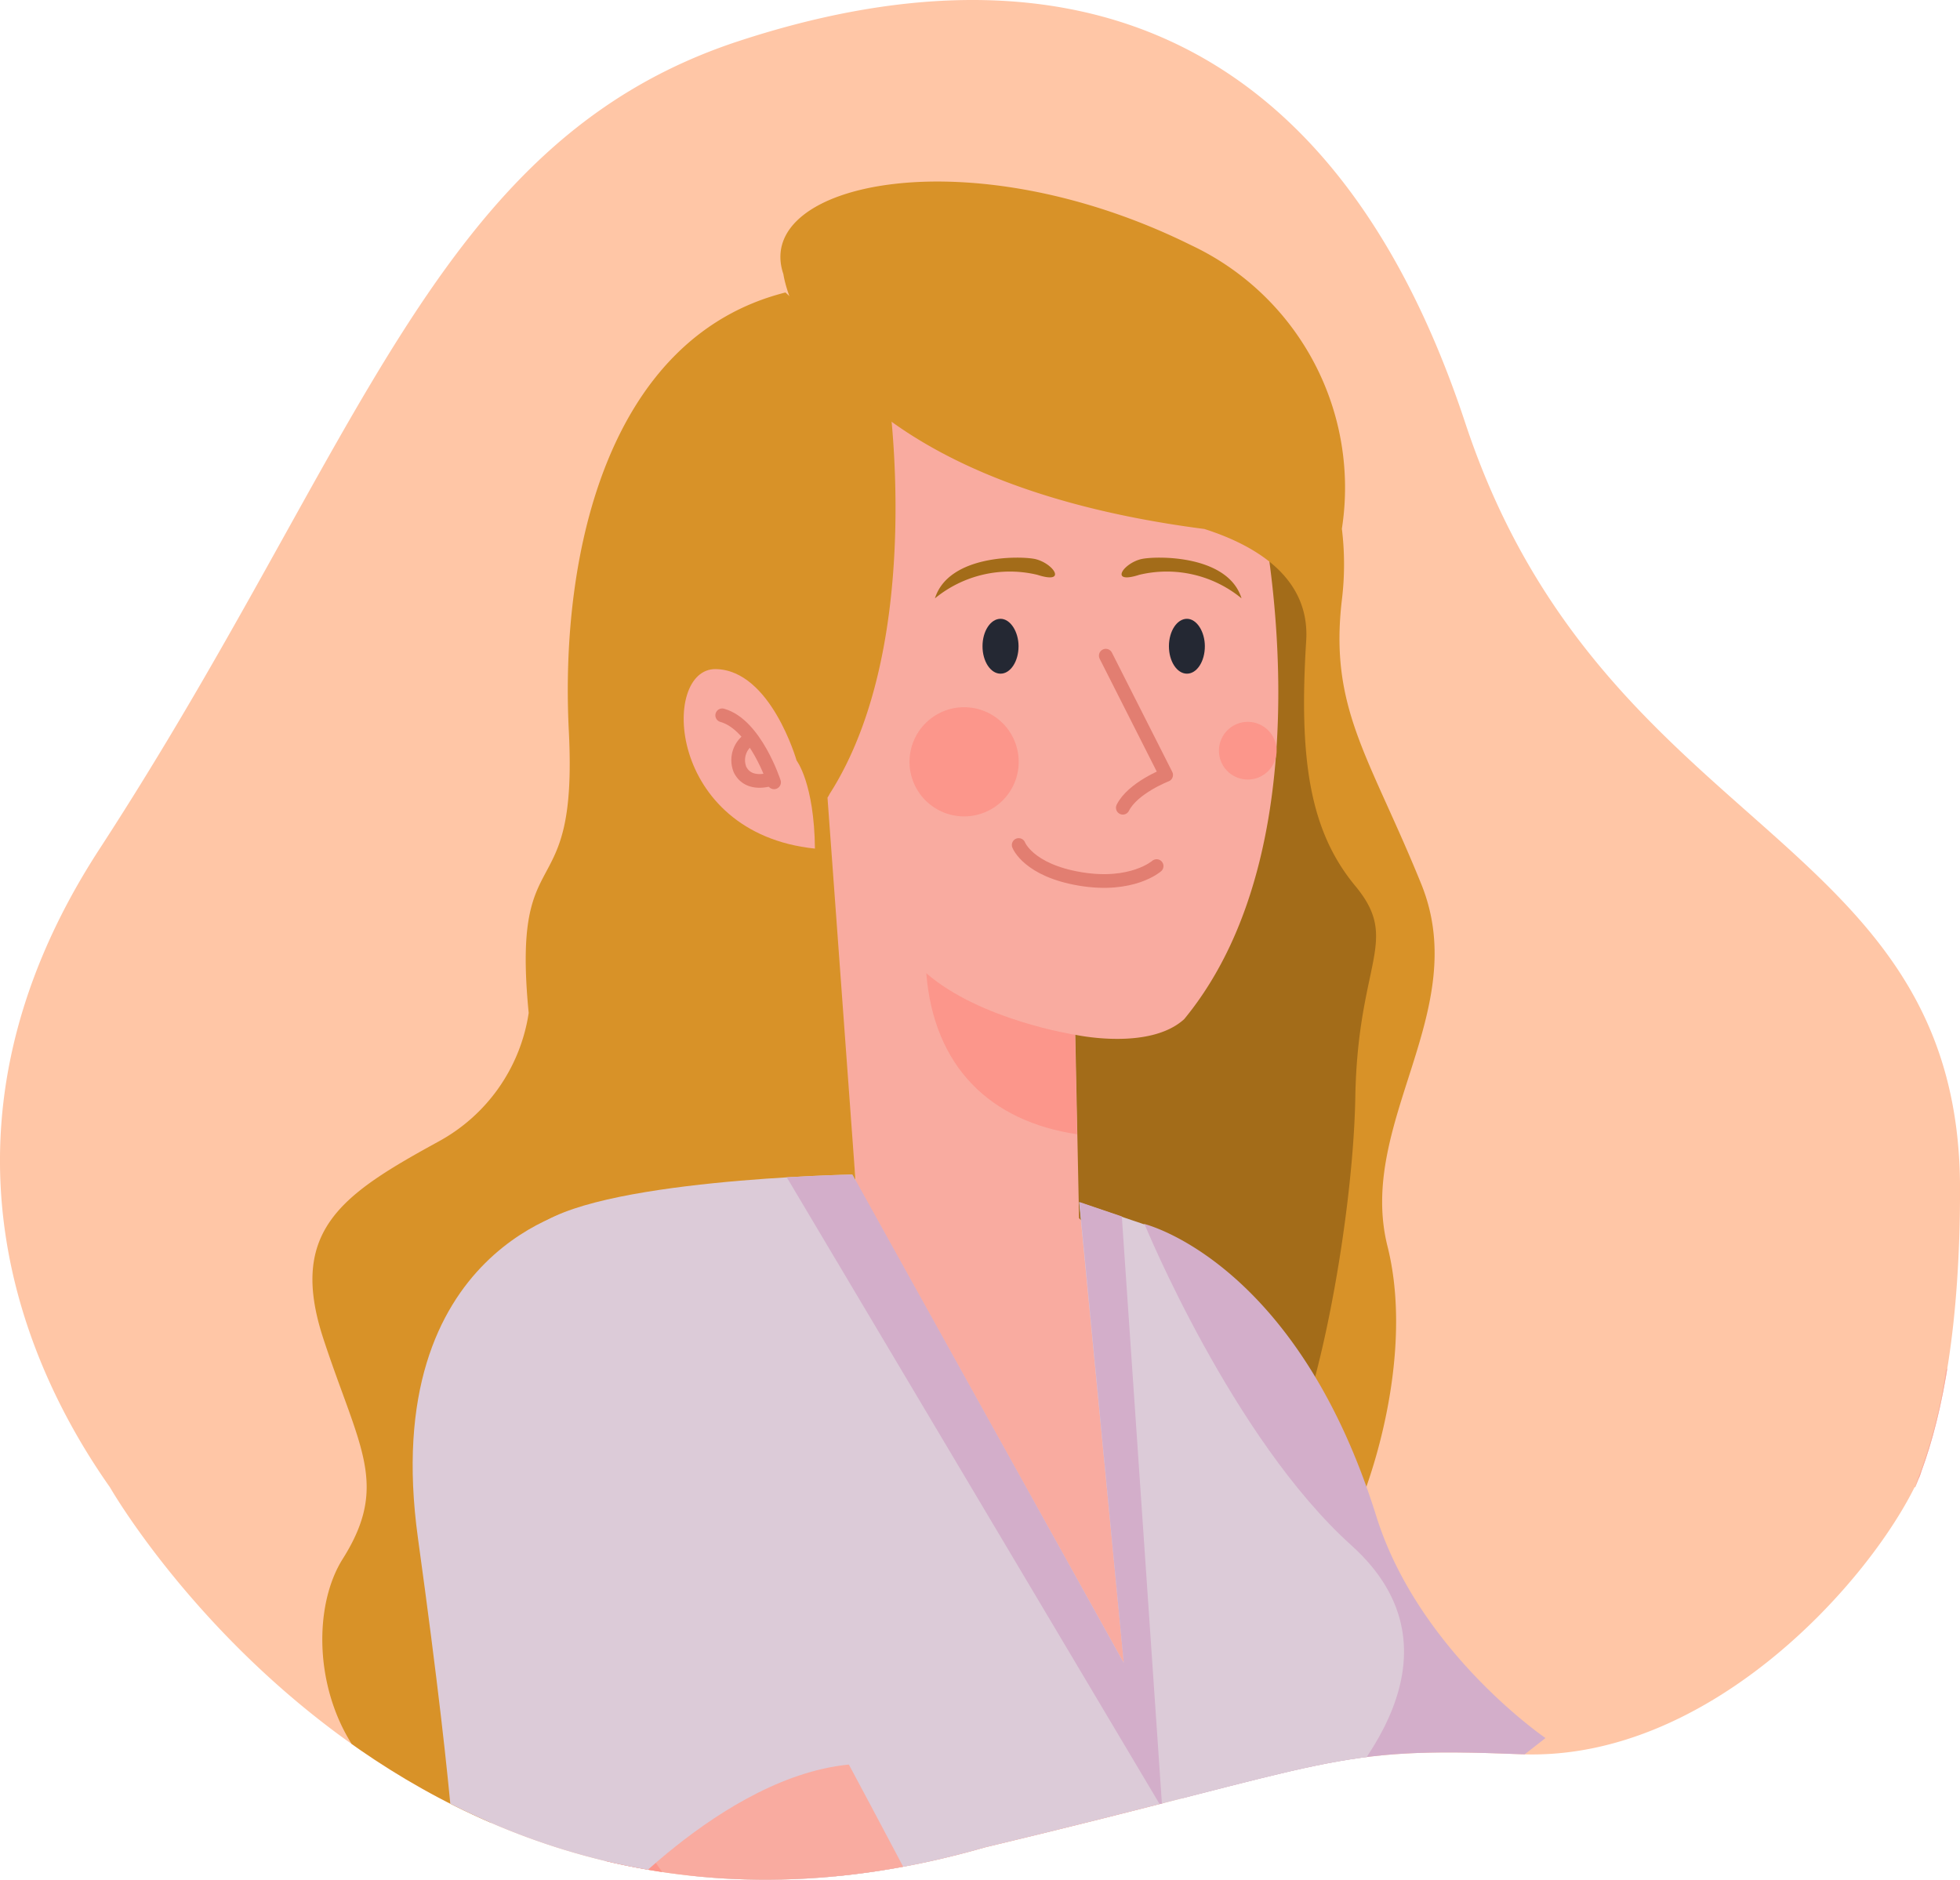
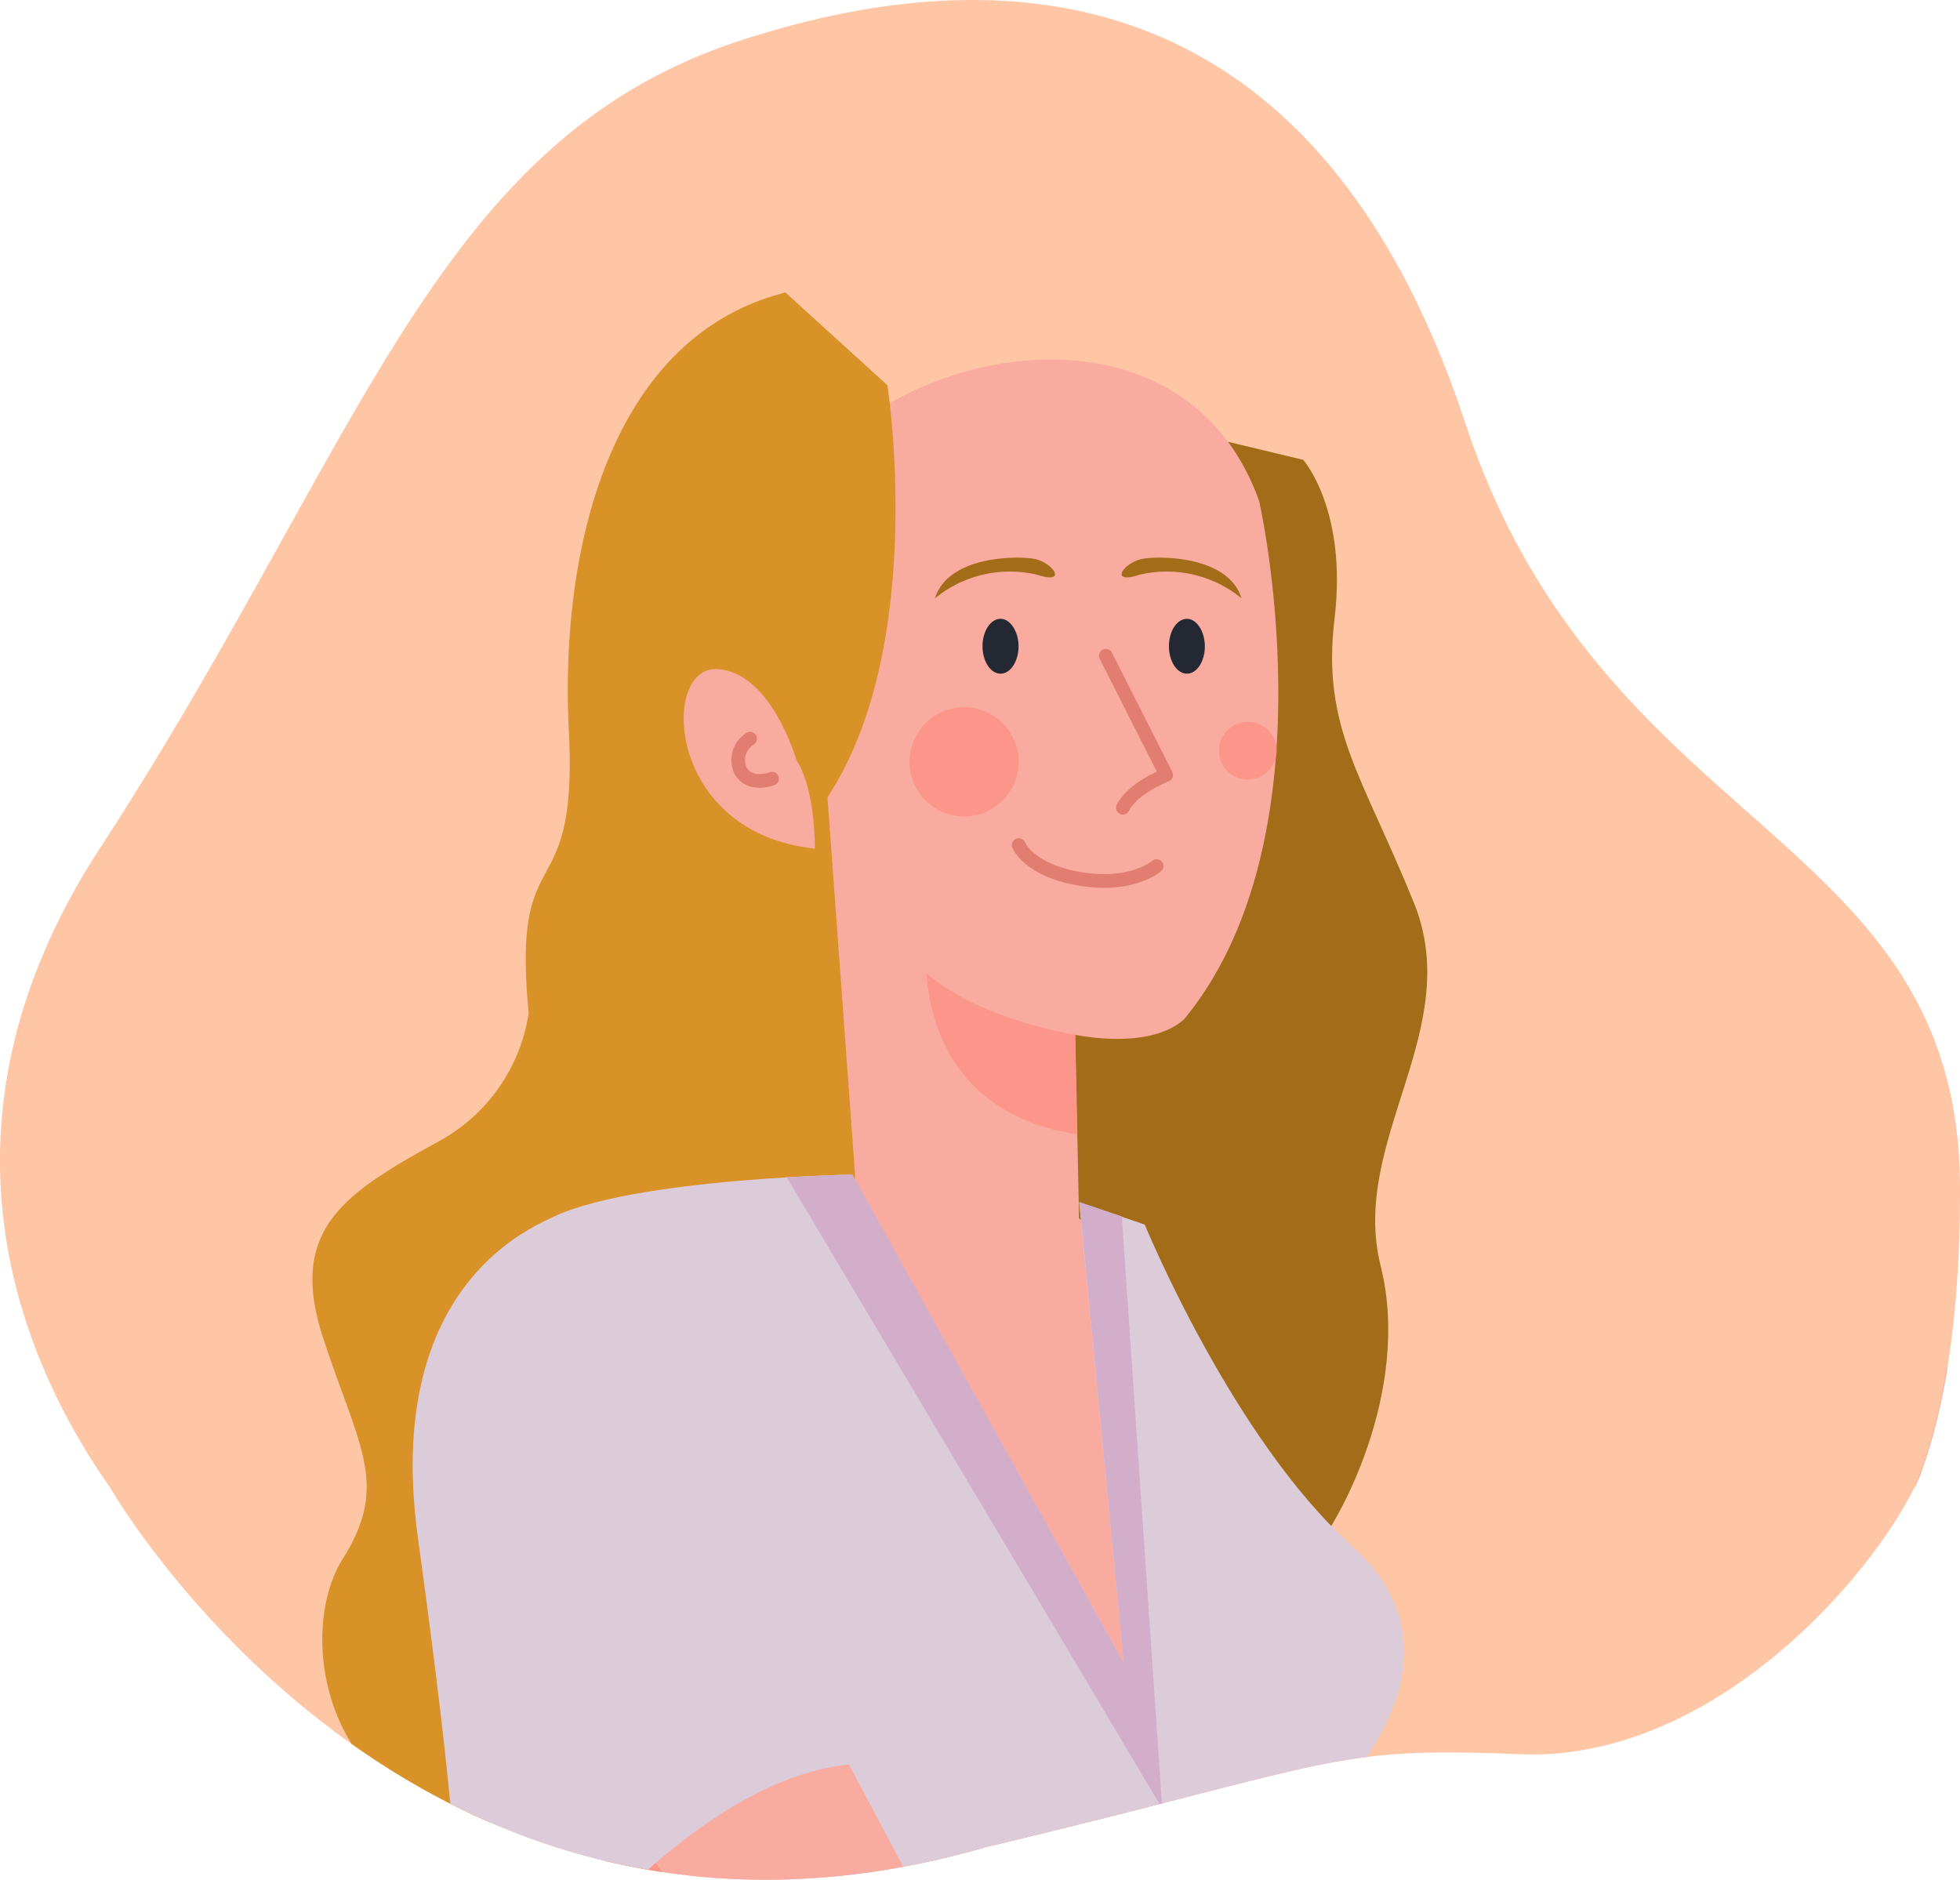
<svg xmlns="http://www.w3.org/2000/svg" width="163.113" height="156.434" viewBox="0 0 163.113 156.434">
  <defs>
    <clipPath id="clip-path">
      <path id="Path_2994" data-name="Path 2994" d="M220.4,127.908C208.979,93.363,185.341,87.8,159.929,96.145s-31.321,33.618-53.187,67.236c-15.238,23.428-6.081,43.249.871,53.114,0,0,24.971,43.76,72.8,29.972,29.731-7.11,28.654-8.4,44.6-7.756,15.416.625,28.614-13.856,32.781-22.216h.049c.091-.215.181-.444.271-.672.024-.054.054-.111.077-.164a4.226,4.226,0,0,0,.17-.487c1.784-4.827,3.219-12.209,3.219-23.506C261.575,161.757,231.83,162.453,220.4,127.908Z" transform="translate(539.537 1334.279)" fill="#ffc6a6" />
    </clipPath>
  </defs>
  <g id="plan-actions-beth" transform="translate(-1898.999 -5604)">
    <path id="Path_2965" data-name="Path 2965" d="M220.4,127.908C208.979,93.363,185.341,87.8,159.929,96.145s-31.321,33.618-53.187,67.236c-15.238,23.428-6.081,43.249.871,53.114,0,0,24.971,43.76,72.8,29.972,29.731-7.11,28.654-8.4,44.6-7.756,15.416.625,28.614-13.856,32.781-22.216h.049c.091-.215.181-.444.271-.672.024-.054.054-.111.077-.164a4.226,4.226,0,0,0,.17-.487c1.784-4.827,3.219-12.209,3.219-23.506C261.575,161.757,231.83,162.453,220.4,127.908Z" transform="translate(1800.535 5511.279)" fill="#ffc6a6" />
    <g id="Mask_Group_51" data-name="Mask Group 51" transform="translate(1261 4177)" clip-path="url(#clip-path)">
      <g id="Group_1112" data-name="Group 1112" transform="translate(490.945 1315.07)">
        <path id="Path_2966" data-name="Path 2966" d="M253.656,248.187l10.047,19.1s10.2-10.432,17.415-19.025A176.243,176.243,0,0,0,293.833,231s-2.139-6.37-.072-12.2a42.541,42.541,0,0,0,2.4-9.206s3.678-5.673,3.521,4.459a21.811,21.811,0,0,0,1.382,8.894l6.682,14.494s-22.835,33.76-31.837,43.038-16.826,8.052-21.946,3.918-17.258-23.472-17.258-23.472" transform="translate(12.848 16.344)" fill="#f9aba0" />
-         <path id="Path_2967" data-name="Path 2967" d="M208.5,285.474s-10.36,25.936-.973,43.663c14.59,23.941,34.216,108.166,34.216,108.166s-7.415,3.329-7.98,24.59,8,64.431,8,64.431l10.059-1.647s3.966-81.725,8.569-100.582-5.108-99.224-7.788-121.975-8.761-32.45-8.761-32.45" transform="translate(6.165 28.789)" fill="#243f5c" />
        <path id="Path_2968" data-name="Path 2968" d="M233.437,143.89l12.115,2.908s3.69,4.146,2.608,13.22,2.308,13.04,6.6,23.628-5.372,19.794-2.764,30.226-3.545,21.633-5.853,24.109c-16.261-13.5-23.76-22.27-23.76-22.27" transform="translate(9.956 3.401)" fill="#a36c19" />
        <path id="Path_2969" data-name="Path 2969" d="M198.814,288.3s-13.328,24.554-6.081,43.266C204.414,357.049,214.041,443,214.041,443s-7.752,2.4-10.817,23.472-8.16,53.29-8.16,53.29l10.264,2.824s22.006-72.231,28.784-90.5,6.538-99.128,6.538-122.047-4.916-33.195-4.916-33.195" transform="translate(3.536 30.238)" fill="#243f5c" />
        <path id="Path_2970" data-name="Path 2970" d="M219.157,441.44c1.454-7.043-7.824-67.1-16.826-108.983-5.937-15.552,6.418-47.509,6.55-47.833l-.853-.324c-.517,1.322-12.619,32.606-6.574,48.422,8.653,40.141,17.919,99.572,16.9,108.166l-2.6-.3,1.671,2.4-1.947-.12v.481c0,.168.072.324.469.733-.373,3.233-10.913,48.278-17.379,75.62l.889.24c15.48-65.476,17.282-74.646,17.331-76.076l2.488.156-1.635-2.38,1.43.168Z" transform="translate(5.15 31.742)" fill="#456c8f" />
        <path id="Path_2971" data-name="Path 2971" d="M236.6,305.22a19.375,19.375,0,0,1-15.888,8.569" transform="translate(9.619 35.964)" fill="none" stroke="#456c8f" stroke-miterlimit="10" stroke-width="0.76" />
-         <path id="Path_2972" data-name="Path 2972" d="M242.61,424.547l1.743-.865v-.192c2.5-7.8-13.04-109.067-13.7-113.37l-.9.144c.156,1.046,15.936,103.851,13.785,112.769l-2.62,1.31.517.445a24.292,24.292,0,0,1,2.848,2.788h-3.966l2.259,3.389-3.69,86.845.925-.144,3.75-86.809V430.7l-1.478-2.211h2.68a.659.659,0,0,0,.661-.409C245.494,427.828,245.71,427.263,242.61,424.547Z" transform="translate(11.443 36.953)" fill="#456c8f" />
        <path id="Path_2973" data-name="Path 2973" d="M245.7,283.1a13.741,13.741,0,0,1-2.812-4.639,18.492,18.492,0,0,1-3.113-6.274c-.216-1.647-.445-3.281-.661-4.928-.228-4.94,2.187-9.615,5.432-13.112a20.607,20.607,0,0,1,13.1-5.432,15.6,15.6,0,0,1,2.4.132c0-.288.108-.565.132-.829.817-6.73-11.526-16.477-15.023-22.931s-11.405-14.266-11.405-14.266l-.312-15.263s6.153,1.346,9.062-1.3c12.571-15.263,6.238-43.122,6.238-43.122-7.127-19.878-36.223-11.177-38.375,1.2S212,180.365,212,180.365l3.221,27.642-6.454.541c-9.963-1.346-20.335,4.579-20.335,4.579l2.957,21.056a21.288,21.288,0,0,1,14.626,9.122,39.657,39.657,0,0,1,5.889,14.759c.421,2.067.721,4.158,1.2,6.226.228,1.142.541,2.247.817,3.377a1.793,1.793,0,0,0,.132.517c3.329,7.944,2.031,16.285-4.17,21.994a102.975,102.975,0,0,1,3.906,10.708c-.4.817,27.726-.264,27.726-.264l5.048-16.477A4.089,4.089,0,0,1,245.7,283.1Z" transform="translate(3.103 2.488)" fill="#f9aba0" />
        <path id="Path_2974" data-name="Path 2974" d="M228.107,195.26l-.168-8.281s-7.848-1.2-12.379-5.12C216.2,189.708,220.932,194.191,228.107,195.26Z" transform="translate(8.579 11.065)" fill="#fc968b" />
        <path id="Path_2975" data-name="Path 2975" d="M227.99,159.87l5.024,9.927s-2.776,1.07-3.606,2.728" transform="translate(11.088 6.627)" fill="none" stroke="#e27e71" stroke-linecap="round" stroke-linejoin="round" stroke-width="1.14" />
        <path id="Path_2976" data-name="Path 2976" d="M221.96,172.98s.793,2.1,5.12,2.824,6.358-1.07,6.358-1.07" transform="translate(9.871 9.273)" fill="none" stroke="#e27e71" stroke-linecap="round" stroke-linejoin="round" stroke-width="1.14" />
        <path id="Path_2977" data-name="Path 2977" d="M216.16,156.469a9.833,9.833,0,0,1,8.521-1.959c2.524.817,1.358-.949-.168-1.31C223.323,152.935,217.314,152.8,216.16,156.469Z" transform="translate(8.7 5.257)" fill="#a36c19" />
        <path id="Path_2978" data-name="Path 2978" d="M239.067,156.469a9.8,9.8,0,0,0-8.509-1.959c-2.524.817-1.358-.949.168-1.31C231.9,152.935,237.925,152.8,239.067,156.469Z" transform="translate(11.309 5.257)" fill="#a36c19" />
        <path id="Path_2979" data-name="Path 2979" d="M222.455,159.6c0,1.262-.673,2.283-1.5,2.283s-1.5-1.022-1.5-2.283.673-2.283,1.5-2.283S222.455,158.4,222.455,159.6Z" transform="translate(9.364 6.112)" fill="#242833" />
        <path id="Path_2980" data-name="Path 2980" d="M235.353,159.6c0,1.262-.661,2.283-1.49,2.283s-1.5-1.022-1.5-2.283.673-2.283,1.5-2.283S235.353,158.4,235.353,159.6Z" transform="translate(11.97 6.112)" fill="#242833" />
        <path id="Path_2981" data-name="Path 2981" d="M223.486,167.983a4.543,4.543,0,1,1-4.543-4.543h0A4.542,4.542,0,0,1,223.486,167.983Z" transform="translate(8.345 7.347)" fill="#fc968b" />
        <path id="Path_2982" data-name="Path 2982" d="M240.627,166.854a2.4,2.4,0,1,1-2.4-2.4A2.4,2.4,0,0,1,240.627,166.854Z" transform="translate(12.668 7.551)" fill="#fc968b" />
        <path id="Path_2983" data-name="Path 2983" d="M215.919,176.76a2.6,2.6,0,0,0,.18-.312c8.136-12.74,4.807-34.012,4.807-34.012l-8.485-7.716c-14.578,3.678-18.8,21.321-18.028,36.512s-4.807,8.413-3.341,23.448a14.665,14.665,0,0,1-7.475,10.684c-7.98,4.375-12.583,7.367-9.615,16.417s5.528,12.127,1.61,18.34-1.526,20.864,12.271,22.09l8.269-50.922,22.138-2.656Z" transform="translate(0 1.551)" fill="#d89228" />
        <path id="Path_2984" data-name="Path 2984" d="M208.158,168.408s-2.151-7.536-6.73-7.608-4.122,13.653,8.257,14.939C209.624,170.283,208.158,168.408,208.158,168.408Z" transform="translate(5.189 6.814)" fill="#f9aba0" />
-         <path id="Path_2985" data-name="Path 2985" d="M205.745,169.577s-1.55-4.807-4.315-5.577" transform="translate(5.727 7.46)" fill="none" stroke="#e27e71" stroke-linecap="round" stroke-linejoin="round" stroke-width="1.14" />
        <path id="Path_2986" data-name="Path 2986" d="M203.526,165.62a2.1,2.1,0,0,0-.841,2.56c.745,1.514,2.668.769,2.668.769" transform="translate(5.951 7.787)" fill="none" stroke="#e27e71" stroke-linecap="round" stroke-linejoin="round" stroke-width="1.14" />
-         <path id="Path_2987" data-name="Path 2987" d="M258.785,185.486c-4.291-10.576-7.668-14.566-6.6-23.628a24.433,24.433,0,0,0,0-5.925,22.294,22.294,0,0,0-12.511-23.58c-18.46-9.158-36.572-5.24-33.964,2.4,0,0,2.139,16.946,35.034,21.2,4.327,1.382,8.785,4.074,8.473,9.278-.625,9.927.3,15.864,4.086,20.431s.2,6.238,0,17.583-4.086,31.813-8.185,33.243c4.17,4.1,4.411,3.341,6.141,5.216,2.247-2.488,7.307-15.756,4.723-26.056S263.088,196.074,258.785,185.486Z" transform="translate(6.541)" fill="#d89228" />
-         <path id="Path_2988" data-name="Path 2988" d="M250.52,223.689c-6.634-21.417-19.362-24.469-19.362-24.469l-3.029,19.446a20.455,20.455,0,0,1,1.635,7.211,15.648,15.648,0,0,1-.409,4.242c3.245,9.615,6.995,28.4,13.22,33.111,10.468-5.709,16.513-16.946,16.513-16.946l5.468-4.279S254.09,234.867,250.52,223.689Z" transform="translate(11.116 14.569)" fill="#d3aeca" />
        <path id="Path_2989" data-name="Path 2989" d="M215.088,195.8l22.631,40.658L234,198.108l5.456,1.851s7.307,17.8,17.2,26.7.613,19.458-4.266,23.917l2.932,63.9-59.671-6.754s14.494-37.7,4.928-57.472-16.465-45.8-11.91-49.924S215.088,195.8,215.088,195.8Z" transform="translate(2.862 13.879)" fill="#dccbd8" />
        <path id="Path_2990" data-name="Path 2990" d="M205.9,196.028l31.248,52.532-3.365-49.275-3.533-1.2,3.7,38.375L211.368,195.8S209.085,195.848,205.9,196.028Z" transform="translate(6.629 13.879)" fill="#d3aeca" />
        <path id="Path_2991" data-name="Path 2991" d="M188.53,233.977s19.638,40.658,28.231,43.879,54.828,25.767,59.431,27.45c3.99,2.608,8.894,2.139,13.04,2.139s6.6,3.077,10.588,6.3,12.115-2.308,12.427-3.221-6.826-10.107-9.615-12.788c-4.242-4.1-23.472-4.351-23.472-4.351s-47.977-28.844-50.477-29.2c-11.2-21.633-16.261-30.839-16.261-30.839" transform="translate(3.123 21.456)" fill="#f9aba0" />
        <path id="Path_2992" data-name="Path 2992" d="M288.955,302.649c-8.172,1.43-12.679-1.43-12.679-1.43l-59.731-30.383-19.229-27.642-4.134-.2c6.466,12.283,16.97,30.755,22.643,32.894,8.593,3.221,54.828,25.767,59.431,27.462,3.99,2.608,8.894,2.139,13.04,2.139s6.6,3.077,10.588,6.3a6.008,6.008,0,0,0,5.288.709C302.271,308.166,295,301.592,288.955,302.649Z" transform="translate(4.062 23.404)" fill="#fc968b" />
        <path id="Path_2993" data-name="Path 2993" d="M194.147,198.08s-17.078,3.173-13.713,27.51,3.173,29.361,3.173,29.361l11.045-2.4,1.13,4.4s10.949-12.583,21.994-12.583c-.925-2.4-1.13-2.86-1.13-2.86l6.009-.613S210.924,200.94,194.147,198.08Z" transform="translate(1.401 14.339)" fill="#dccbd8" />
      </g>
    </g>
  </g>
</svg>